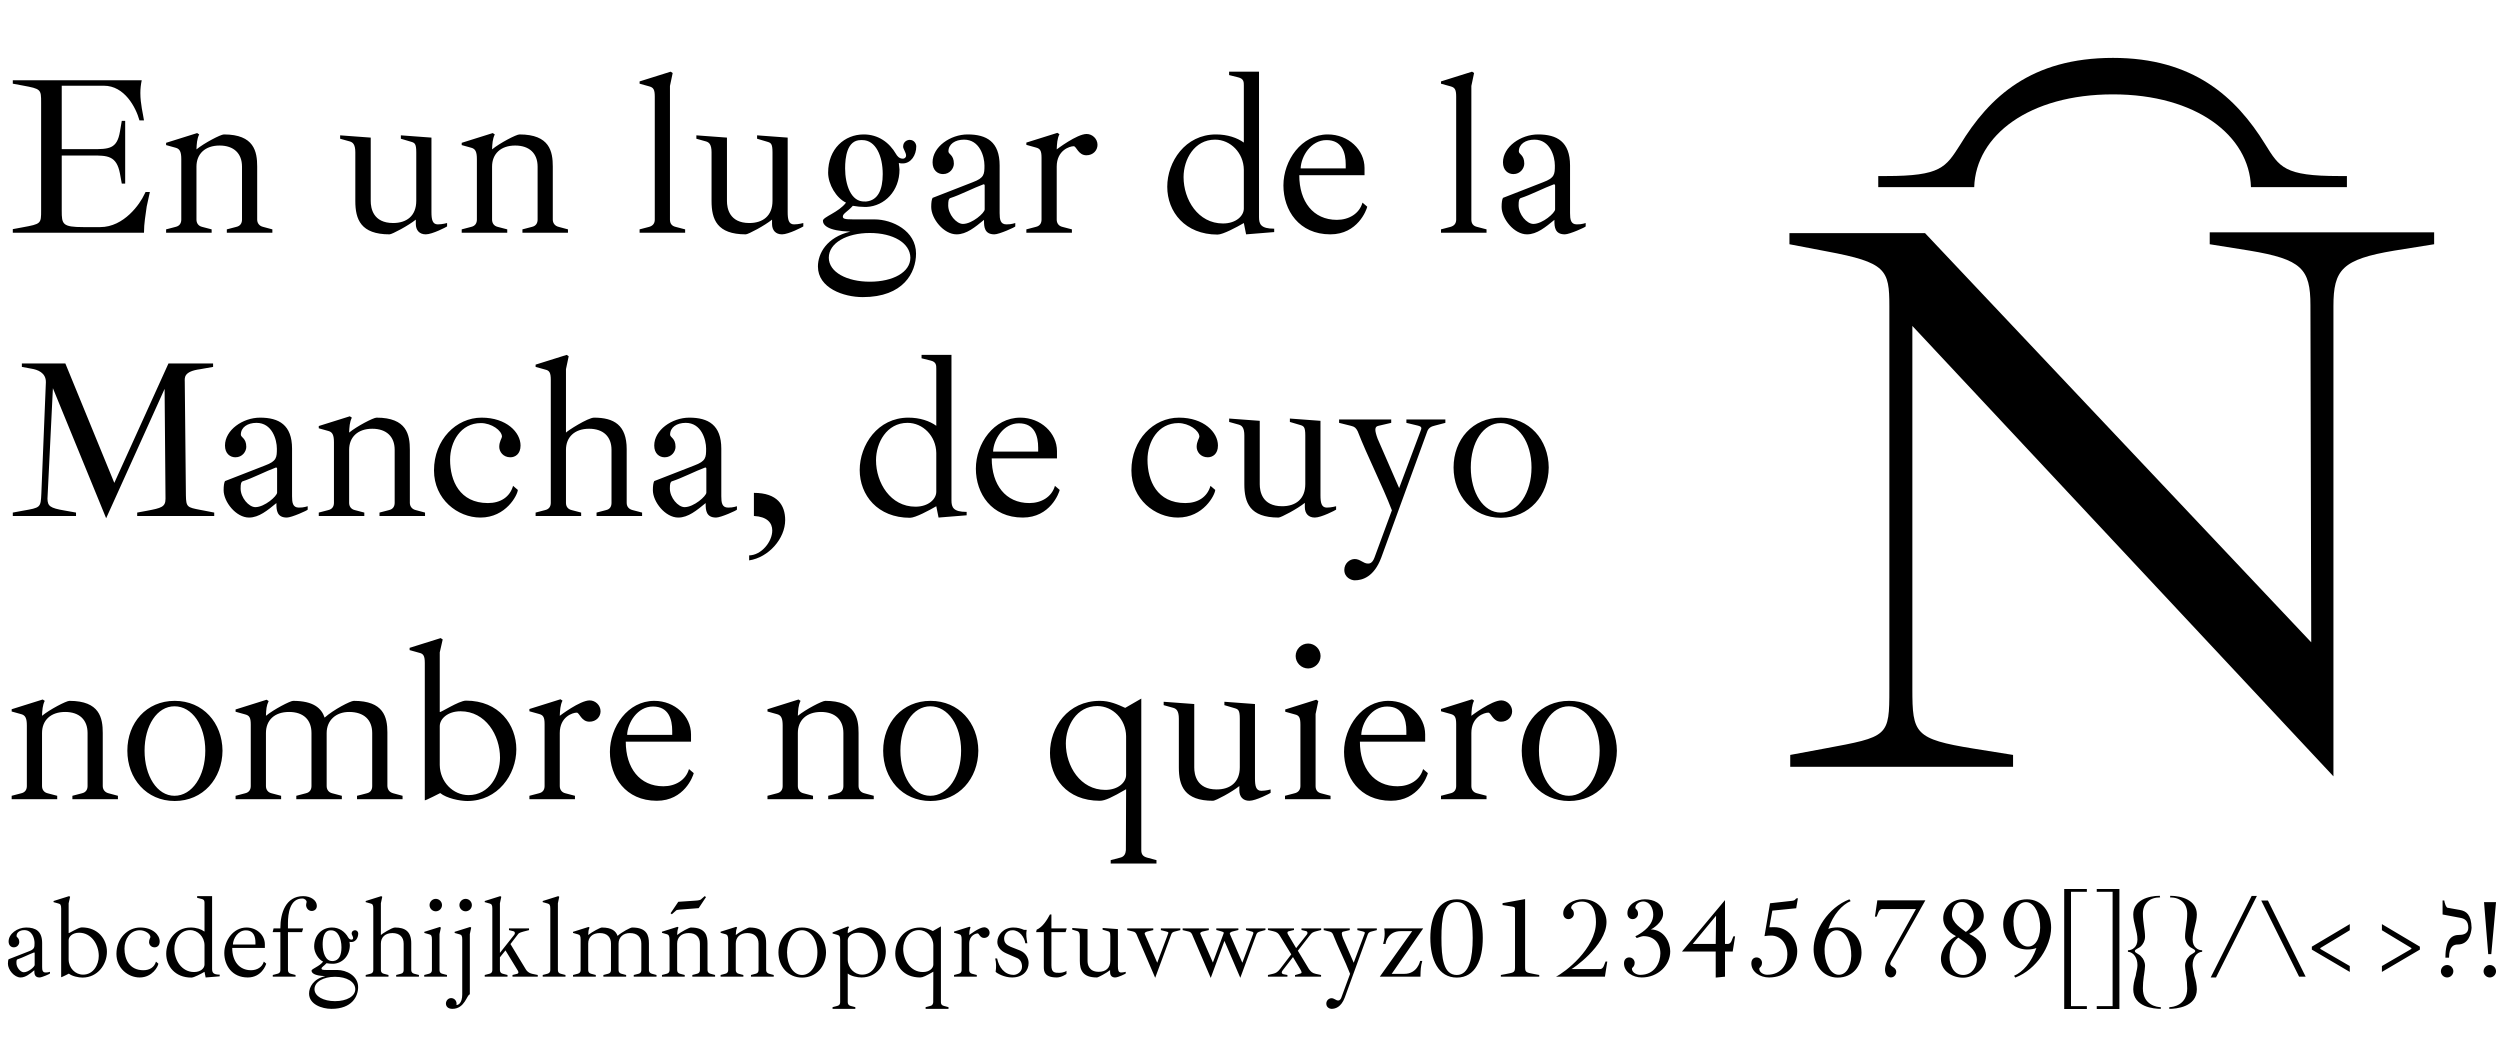
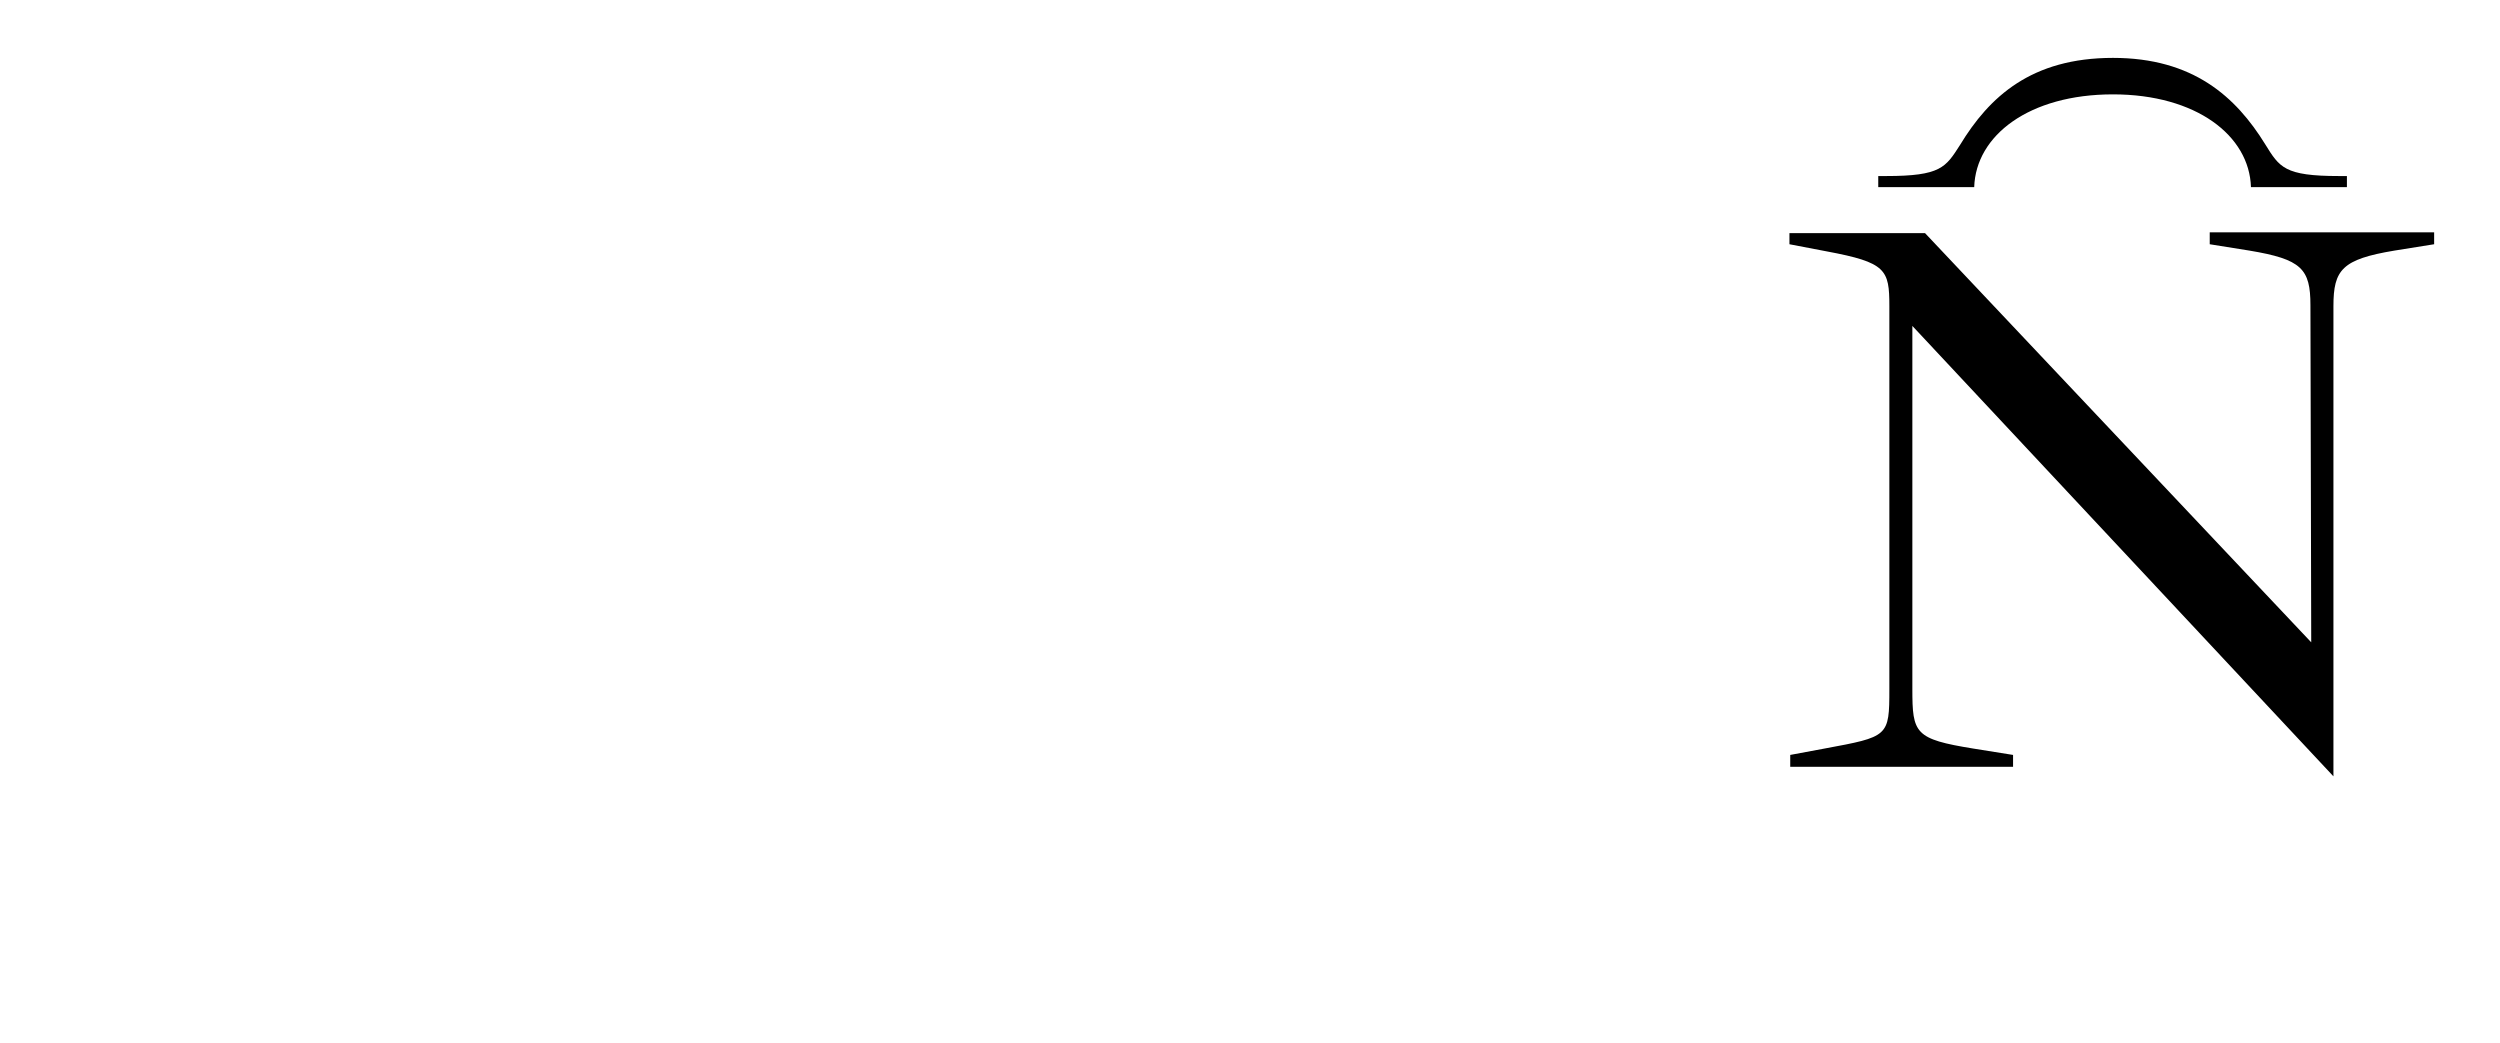
<svg xmlns="http://www.w3.org/2000/svg" xmlns:ns1="http://sodipodi.sourceforge.net/DTD/sodipodi-0.dtd" xmlns:ns2="http://www.inkscape.org/namespaces/inkscape" width="441.367" height="184.13" id="svg2427" ns1:version="0.32" ns2:version="0.46" version="1.0" ns1:docname="Ibarra_Real_sample-2.svg" ns2:output_extension="org.inkscape.output.svg.inkscape">
  <defs id="defs2429">
    <ns2:perspective ns1:type="inkscape:persp3d" ns2:vp_x="0 : 526.18109 : 1" ns2:vp_y="0 : 1000 : 0" ns2:vp_z="744.09448 : 526.18109 : 1" ns2:persp3d-origin="372.04724 : 350.78739 : 1" id="perspective2435" />
  </defs>
  <ns1:namedview id="base" pagecolor="#ffffff" bordercolor="#666666" borderopacity="1.0" ns2:pageopacity="0.0" ns2:pageshadow="2" ns2:zoom="0.7" ns2:cx="262.44527" ns2:cy="159.8168" ns2:document-units="px" ns2:current-layer="layer1" showgrid="false" ns2:window-width="645" ns2:window-height="720" ns2:window-x="0" ns2:window-y="25" />
  <g ns2:label="Capa 1" ns2:groupmode="layer" id="layer1" transform="translate(-210.689,-171.268)">
-     <path style="font-size:40px;font-style:normal;font-weight:normal;fill:#000000;fill-opacity:1;stroke:none;stroke-width:1px;stroke-linecap:butt;stroke-linejoin:miter;stroke-opacity:1;font-family:Bitstream Vera Sans" d="M 236.109,212.362 C 236.109,210.642 236.389,209.282 236.589,207.722 L 237.149,205.162 L 236.389,205.162 L 236.189,205.562 C 235.429,207.242 232.589,211.362 228.389,211.362 L 225.389,211.362 C 221.709,211.362 221.589,210.842 221.589,208.482 L 221.589,198.722 L 226.949,198.722 C 229.629,198.722 231.269,198.722 231.869,201.922 L 232.189,203.682 L 232.789,203.682 L 232.789,192.602 L 232.189,192.602 L 231.869,194.482 C 231.349,197.602 229.909,197.602 226.869,197.602 L 221.589,197.602 L 221.589,186.402 L 229.029,186.402 C 232.669,186.402 234.669,190.202 235.309,192.522 L 236.109,192.522 C 235.949,191.402 235.469,189.642 235.469,187.682 C 235.469,186.962 235.549,186.202 235.709,185.442 L 212.949,185.442 L 212.949,186.042 L 214.669,186.362 C 217.949,186.962 217.949,187.042 217.949,189.402 L 217.949,208.402 C 217.949,210.762 217.949,210.802 214.669,211.402 L 212.949,211.722 L 212.949,212.362 L 236.109,212.362 M 245.374,197.642 C 245.414,196.682 245.454,195.802 245.854,195.002 L 245.494,194.762 L 240.014,196.482 L 240.014,196.882 L 241.734,197.362 C 242.454,197.562 242.694,198.122 242.694,199.362 L 242.694,210.042 C 242.694,210.642 242.414,211.162 241.694,211.322 C 241.454,211.402 240.014,211.762 240.014,211.762 L 240.014,212.362 L 248.054,212.362 L 248.054,211.762 L 246.374,211.322 C 245.694,211.162 245.374,210.642 245.374,210.042 L 245.374,200.682 C 245.374,198.442 246.894,196.962 249.454,196.962 C 251.974,196.962 253.414,198.362 253.414,200.682 L 253.414,210.042 C 253.414,210.642 253.134,211.162 252.414,211.322 C 252.174,211.402 250.734,211.762 250.734,211.762 L 250.734,212.362 L 258.774,212.362 L 258.774,211.762 L 257.134,211.322 C 256.454,211.162 256.094,210.642 256.094,210.042 L 256.094,200.682 C 256.094,198.042 255.574,195.002 250.214,195.002 C 249.654,195.002 246.734,196.522 245.374,197.642 M 284.18,206.722 C 284.18,209.402 282.46,210.642 280.1,210.642 C 276.54,210.642 276.14,208.002 276.14,206.762 L 276.14,195.562 L 270.74,195.162 L 270.74,195.762 L 272.46,196.242 C 272.98,196.402 273.42,196.762 273.42,198.162 L 273.42,206.762 C 273.42,210.002 274.38,212.642 279.46,212.642 C 279.9,212.642 282.82,211.082 284.1,210.042 L 284.1,210.802 C 284.1,211.922 284.74,212.642 285.86,212.642 C 287.02,212.642 289.54,211.322 289.62,211.242 L 289.62,210.642 C 289.62,210.642 288.78,210.882 287.98,210.882 C 287.02,210.882 286.86,210.002 286.86,208.682 L 286.86,195.562 L 281.46,195.162 L 281.46,195.762 L 283.22,196.282 C 283.9,196.482 284.18,196.602 284.18,198.162 L 284.18,206.722 M 297.562,197.642 C 297.602,196.682 297.642,195.802 298.042,195.002 L 297.682,194.762 L 292.202,196.482 L 292.202,196.882 L 293.922,197.362 C 294.642,197.562 294.882,198.122 294.882,199.362 L 294.882,210.042 C 294.882,210.642 294.602,211.162 293.882,211.322 C 293.642,211.402 292.202,211.762 292.202,211.762 L 292.202,212.362 L 300.242,212.362 L 300.242,211.762 L 298.562,211.322 C 297.882,211.162 297.562,210.642 297.562,210.042 L 297.562,200.682 C 297.562,198.442 299.082,196.962 301.642,196.962 C 304.162,196.962 305.602,198.362 305.602,200.682 L 305.602,210.042 C 305.602,210.642 305.322,211.162 304.602,211.322 C 304.362,211.402 302.922,211.762 302.922,211.762 L 302.922,212.362 L 310.962,212.362 L 310.962,211.762 L 309.322,211.322 C 308.642,211.162 308.282,210.642 308.282,210.042 L 308.282,200.682 C 308.282,198.042 307.762,195.002 302.402,195.002 C 301.842,195.002 298.922,196.522 297.562,197.642 M 328.968,186.442 L 329.448,184.162 L 329.088,183.922 L 323.608,185.642 L 323.608,186.042 L 325.328,186.522 C 326.048,186.722 326.288,187.082 326.288,188.322 L 326.288,210.042 C 326.288,210.642 326.008,211.122 325.288,211.322 L 323.608,211.762 L 323.608,212.362 L 331.648,212.362 L 331.648,211.762 L 329.968,211.322 C 329.288,211.162 328.968,210.722 328.968,210.042 L 328.968,186.442 M 347.071,206.722 C 347.071,209.402 345.351,210.642 342.991,210.642 C 339.431,210.642 339.031,208.002 339.031,206.762 L 339.031,195.562 L 333.631,195.162 L 333.631,195.762 L 335.351,196.242 C 335.871,196.402 336.311,196.762 336.311,198.162 L 336.311,206.762 C 336.311,210.002 337.271,212.642 342.351,212.642 C 342.791,212.642 345.711,211.082 346.991,210.042 L 346.991,210.802 C 346.991,211.922 347.631,212.642 348.751,212.642 C 349.911,212.642 352.431,211.322 352.511,211.242 L 352.511,210.642 C 352.511,210.642 351.671,210.882 350.871,210.882 C 349.911,210.882 349.751,210.002 349.751,208.682 L 349.751,195.562 L 344.351,195.162 L 344.351,195.762 L 346.111,196.282 C 346.791,196.482 347.071,196.602 347.071,198.162 L 347.071,206.722 M 369.492,201.202 L 369.372,200.042 C 369.612,200.122 369.852,200.122 370.052,200.122 C 371.532,200.122 372.452,198.642 372.452,197.122 C 372.452,196.602 372.052,195.962 371.292,195.962 C 370.892,195.962 370.132,196.242 370.132,197.162 C 370.132,197.562 370.652,198.202 370.652,198.722 C 370.652,199.122 370.332,199.282 370.092,199.282 C 369.412,199.282 369.052,198.762 368.892,198.482 C 367.692,196.402 365.732,195.002 363.172,195.002 C 359.812,195.002 356.892,197.522 356.892,201.762 C 356.892,203.802 358.332,206.242 360.052,207.042 C 358.772,208.762 355.972,209.562 355.972,210.242 C 355.972,210.962 356.772,212.042 360.812,212.162 C 356.612,213.162 355.092,216.042 355.092,218.322 C 355.092,222.122 359.612,223.722 363.012,223.722 C 370.212,223.722 372.412,219.362 372.412,216.042 C 372.412,212.002 368.212,210.002 365.092,210.002 L 361.332,210.002 C 359.652,210.002 359.492,209.842 359.492,209.482 C 359.492,208.962 360.372,208.602 361.252,207.602 C 361.932,207.722 362.692,207.802 363.332,207.802 L 363.692,207.802 C 366.852,207.642 369.492,205.002 369.492,201.202 M 363.372,206.842 C 360.892,206.962 359.892,203.802 359.892,201.002 C 359.892,199.082 360.212,196.002 362.652,196.002 L 362.932,196.002 C 365.292,196.002 366.532,198.802 366.532,202.002 C 366.532,204.762 365.692,206.642 363.612,206.842 L 363.372,206.842 M 371.412,216.762 C 371.412,219.322 368.372,221.002 364.252,221.002 C 360.212,221.002 357.012,219.322 357.012,216.762 C 357.012,214.162 360.172,212.402 364.252,212.402 C 368.372,212.402 371.372,214.162 371.412,216.762 M 384.532,208.242 C 384.532,208.842 382.332,210.802 380.692,210.802 C 379.532,210.802 378.092,209.122 378.092,207.522 C 378.092,206.682 378.172,206.362 378.452,206.242 C 380.212,205.682 382.572,204.442 384.332,203.802 C 384.452,203.802 384.532,203.882 384.532,204.002 L 384.532,208.242 M 386.252,212.642 C 387.092,212.642 389.932,211.362 389.932,211.242 L 389.932,210.642 C 389.812,210.682 389.652,210.722 389.492,210.762 C 389.212,210.842 388.812,210.882 388.372,210.882 C 387.292,210.882 387.172,210.002 387.172,208.882 L 387.172,200.482 C 387.172,196.282 384.852,195.002 381.532,195.002 C 378.452,195.002 375.332,197.202 375.332,199.922 C 375.332,201.362 376.252,202.002 377.172,202.002 C 378.412,202.002 379.092,200.962 379.092,200.162 C 379.092,198.602 378.132,198.522 378.132,198.002 C 378.132,196.722 379.292,195.922 380.892,195.922 C 383.652,195.922 384.492,198.882 384.492,200.482 C 384.492,202.042 384.452,202.682 382.412,203.442 L 375.332,206.202 C 375.172,206.482 375.092,207.042 375.092,207.802 C 375.092,209.882 377.292,212.642 379.572,212.642 C 381.332,212.642 382.852,211.362 384.412,210.082 L 384.412,210.242 C 384.412,211.322 384.492,212.642 386.252,212.642 M 397.369,194.722 L 391.889,196.442 L 391.889,196.842 L 393.609,197.322 C 394.329,197.522 394.569,197.882 394.569,199.122 L 394.569,210.042 C 394.569,210.642 394.289,211.162 393.569,211.322 C 393.329,211.402 391.889,211.762 391.889,211.762 L 391.889,212.362 L 399.929,212.362 L 399.929,211.762 L 398.249,211.322 C 397.569,211.162 397.249,210.642 397.249,210.042 L 397.249,200.682 C 397.249,197.802 399.529,197.082 400.249,197.082 C 400.729,197.082 401.049,198.682 402.489,198.682 C 403.689,198.682 404.449,197.802 404.449,196.842 C 404.449,195.762 403.529,194.922 402.529,194.922 C 400.809,194.922 397.249,197.642 397.249,197.642 C 397.289,196.682 397.329,195.762 397.729,194.962 L 397.369,194.722 M 432.964,183.922 L 427.684,183.922 L 427.684,184.522 L 429.284,184.922 C 430.284,185.162 430.284,185.762 430.284,186.362 L 430.284,196.442 C 429.124,195.602 427.404,195.002 425.364,195.002 C 419.924,195.002 416.764,199.842 416.764,204.242 C 416.764,208.682 419.924,212.682 425.644,212.682 C 426.604,212.682 429.044,211.362 430.284,210.642 L 430.684,212.642 L 435.644,212.242 L 435.644,211.642 C 433.284,211.642 432.964,210.842 432.964,209.602 L 432.964,183.922 M 430.284,208.082 C 430.284,209.362 428.924,210.722 426.604,210.722 C 422.204,210.722 419.644,206.522 419.644,202.522 C 419.644,199.442 421.524,195.922 425.204,195.922 C 427.924,195.922 430.244,198.242 430.284,201.242 L 430.284,208.082 M 446.712,210.082 C 442.512,210.082 440.072,206.842 440.072,202.202 L 451.592,202.202 L 451.592,200.922 C 451.592,197.722 448.752,195.002 445.112,195.002 C 440.432,195.002 437.272,199.602 437.272,204.002 C 437.272,208.402 440.032,212.642 445.552,212.642 C 450.392,212.642 451.952,208.322 452.072,207.762 L 451.232,207.042 C 450.672,209.002 448.832,210.082 446.712,210.082 M 440.312,201.002 C 440.392,198.882 442.112,196.002 444.872,196.002 C 447.672,196.002 448.272,198.282 448.272,200.322 L 448.272,201.002 L 440.312,201.002 M 470.452,186.442 L 470.932,184.162 L 470.572,183.922 L 465.092,185.642 L 465.092,186.042 L 466.812,186.522 C 467.532,186.722 467.772,187.082 467.772,188.322 L 467.772,210.042 C 467.772,210.642 467.492,211.122 466.772,211.322 L 465.092,211.762 L 465.092,212.362 L 473.132,212.362 L 473.132,211.762 L 471.452,211.322 C 470.772,211.162 470.452,210.722 470.452,210.042 L 470.452,186.442 M 485.235,208.242 C 485.235,208.842 483.035,210.802 481.395,210.802 C 480.235,210.802 478.795,209.122 478.795,207.522 C 478.795,206.682 478.875,206.362 479.155,206.242 C 480.915,205.682 483.275,204.442 485.035,203.802 C 485.155,203.802 485.235,203.882 485.235,204.002 L 485.235,208.242 M 486.955,212.642 C 487.795,212.642 490.635,211.362 490.635,211.242 L 490.635,210.642 C 490.515,210.682 490.355,210.722 490.195,210.762 C 489.915,210.842 489.515,210.882 489.075,210.882 C 487.995,210.882 487.875,210.002 487.875,208.882 L 487.875,200.482 C 487.875,196.282 485.555,195.002 482.235,195.002 C 479.155,195.002 476.035,197.202 476.035,199.922 C 476.035,201.362 476.955,202.002 477.875,202.002 C 479.115,202.002 479.795,200.962 479.795,200.162 C 479.795,198.602 478.835,198.522 478.835,198.002 C 478.835,196.722 479.995,195.922 481.595,195.922 C 484.355,195.922 485.195,198.882 485.195,200.482 C 485.195,202.042 485.155,202.682 483.115,203.442 L 476.035,206.202 C 475.875,206.482 475.795,207.042 475.795,207.802 C 475.795,209.882 477.995,212.642 480.275,212.642 C 482.035,212.642 483.555,211.362 485.115,210.082 L 485.115,210.242 C 485.115,211.322 485.195,212.642 486.955,212.642 M 239.909,259.322 C 239.909,260.762 239.189,260.962 236.629,261.442 L 234.909,261.762 L 234.909,262.362 L 248.509,262.362 L 248.509,261.762 L 246.669,261.402 C 246.429,261.362 246.229,261.322 246.029,261.282 C 243.749,260.842 243.549,260.802 243.509,258.722 L 243.309,238.682 C 243.309,238.002 243.029,236.842 246.069,236.442 L 248.309,236.042 L 248.309,235.442 L 240.429,235.442 L 230.869,256.522 L 222.229,235.442 L 214.549,235.442 L 214.549,236.042 L 216.269,236.362 C 217.269,236.522 218.829,237.042 218.789,238.762 L 217.989,258.402 C 217.869,260.922 217.869,260.882 214.669,261.442 L 212.949,261.762 L 212.949,262.362 L 224.109,262.362 L 224.109,261.762 L 222.109,261.402 C 219.469,260.962 219.109,260.602 219.069,259.322 L 220.029,239.802 L 229.429,262.762 L 239.749,239.922 L 239.909,259.322 M 259.61,258.242 C 259.61,258.842 257.41,260.802 255.77,260.802 C 254.61,260.802 253.17,259.122 253.17,257.522 C 253.17,256.682 253.25,256.362 253.53,256.242 C 255.29,255.682 257.65,254.442 259.41,253.802 C 259.53,253.802 259.61,253.882 259.61,254.002 L 259.61,258.242 M 261.33,262.642 C 262.17,262.642 265.01,261.362 265.01,261.242 L 265.01,260.642 C 264.89,260.682 264.73,260.722 264.57,260.762 C 264.29,260.842 263.89,260.882 263.45,260.882 C 262.37,260.882 262.25,260.002 262.25,258.882 L 262.25,250.482 C 262.25,246.282 259.93,245.002 256.61,245.002 C 253.53,245.002 250.41,247.202 250.41,249.922 C 250.41,251.362 251.33,252.002 252.25,252.002 C 253.49,252.002 254.17,250.962 254.17,250.162 C 254.17,248.602 253.21,248.522 253.21,248.002 C 253.21,246.722 254.37,245.922 255.97,245.922 C 258.73,245.922 259.57,248.882 259.57,250.482 C 259.57,252.042 259.53,252.682 257.49,253.442 L 250.41,256.202 C 250.25,256.482 250.17,257.042 250.17,257.802 C 250.17,259.882 252.37,262.642 254.65,262.642 C 256.41,262.642 257.93,261.362 259.49,260.082 L 259.49,260.242 C 259.49,261.322 259.57,262.642 261.33,262.642 M 272.327,247.642 C 272.367,246.682 272.407,245.802 272.807,245.002 L 272.447,244.762 L 266.967,246.482 L 266.967,246.882 L 268.687,247.362 C 269.407,247.562 269.647,248.122 269.647,249.362 L 269.647,260.042 C 269.647,260.642 269.367,261.162 268.647,261.322 C 268.407,261.402 266.967,261.762 266.967,261.762 L 266.967,262.362 L 275.007,262.362 L 275.007,261.762 L 273.327,261.322 C 272.647,261.162 272.327,260.642 272.327,260.042 L 272.327,250.682 C 272.327,248.442 273.847,246.962 276.407,246.962 C 278.927,246.962 280.367,248.362 280.367,250.682 L 280.367,260.042 C 280.367,260.642 280.087,261.162 279.367,261.322 C 279.127,261.402 277.687,261.762 277.687,261.762 L 277.687,262.362 L 285.727,262.362 L 285.727,261.762 L 284.087,261.322 C 283.407,261.162 283.047,260.642 283.047,260.042 L 283.047,250.682 C 283.047,248.042 282.527,245.002 277.167,245.002 C 276.607,245.002 273.687,246.522 272.327,247.642 M 298.83,250.162 C 298.83,251.002 299.51,252.002 300.79,252.002 C 301.63,252.002 302.59,251.442 302.59,249.922 C 302.59,247.602 300.11,245.002 295.71,245.002 C 291.23,245.002 287.31,248.882 287.31,254.322 C 287.31,259.402 291.47,262.642 295.51,262.642 C 300.03,262.642 302.07,258.642 302.11,257.762 L 301.27,257.042 C 300.71,259.002 299.07,260.082 296.83,260.082 C 291.83,260.082 290.15,256.122 290.15,252.442 C 290.15,249.242 292.03,245.962 295.59,245.962 C 297.47,245.962 299.31,247.282 299.31,248.362 C 299.31,248.602 298.83,249.202 298.83,250.162 M 321.329,250.562 C 321.329,246.282 319.049,245.002 315.569,245.002 C 314.489,245.002 310.809,247.362 310.609,247.642 L 310.609,236.442 L 311.089,234.162 L 310.729,233.922 L 305.249,235.642 L 305.249,236.042 L 306.969,236.522 C 307.689,236.682 307.929,237.082 307.929,238.322 L 307.929,260.042 C 307.929,260.642 307.649,261.162 306.929,261.322 L 305.249,261.762 L 305.249,262.362 L 313.289,262.362 L 313.289,261.762 L 311.609,261.322 C 310.969,261.162 310.609,260.722 310.609,260.042 L 310.609,250.682 C 310.609,248.442 312.129,246.962 314.689,246.962 C 317.209,246.962 318.649,248.362 318.649,250.682 L 318.649,260.042 C 318.649,260.642 318.409,261.162 317.689,261.322 L 316.009,261.762 L 316.009,262.362 L 324.049,262.362 L 324.049,261.762 L 322.369,261.322 C 321.729,261.162 321.329,260.722 321.329,260.042 L 321.329,250.562 M 335.392,258.242 C 335.392,258.842 333.192,260.802 331.552,260.802 C 330.392,260.802 328.952,259.122 328.952,257.522 C 328.952,256.682 329.032,256.362 329.312,256.242 C 331.072,255.682 333.432,254.442 335.192,253.802 C 335.312,253.802 335.392,253.882 335.392,254.002 L 335.392,258.242 M 337.112,262.642 C 337.952,262.642 340.792,261.362 340.792,261.242 L 340.792,260.642 C 340.672,260.682 340.512,260.722 340.352,260.762 C 340.072,260.842 339.672,260.882 339.232,260.882 C 338.152,260.882 338.032,260.002 338.032,258.882 L 338.032,250.482 C 338.032,246.282 335.712,245.002 332.392,245.002 C 329.312,245.002 326.192,247.202 326.192,249.922 C 326.192,251.362 327.112,252.002 328.032,252.002 C 329.272,252.002 329.952,250.962 329.952,250.162 C 329.952,248.602 328.992,248.522 328.992,248.002 C 328.992,246.722 330.152,245.922 331.752,245.922 C 334.512,245.922 335.352,248.882 335.352,250.482 C 335.352,252.042 335.312,252.682 333.272,253.442 L 326.192,256.202 C 326.032,256.482 325.952,257.042 325.952,257.802 C 325.952,259.882 328.152,262.642 330.432,262.642 C 332.192,262.642 333.712,261.362 335.272,260.082 L 335.272,260.242 C 335.272,261.322 335.352,262.642 337.112,262.642 M 343.789,262.362 C 346.109,262.482 347.029,263.562 347.029,264.922 C 347.029,266.922 345.109,269.282 342.949,269.322 L 342.949,270.202 C 346.389,269.682 349.309,266.362 349.309,263.082 C 349.309,260.482 347.949,258.282 343.789,258.282 L 343.789,262.362 M 378.667,233.922 L 373.387,233.922 L 373.387,234.522 L 374.987,234.922 C 375.987,235.162 375.987,235.762 375.987,236.362 L 375.987,246.442 C 374.827,245.602 373.107,245.002 371.067,245.002 C 365.627,245.002 362.467,249.842 362.467,254.242 C 362.467,258.682 365.627,262.682 371.347,262.682 C 372.307,262.682 374.747,261.362 375.987,260.642 L 376.387,262.642 L 381.347,262.242 L 381.347,261.642 C 378.987,261.642 378.667,260.842 378.667,259.602 L 378.667,233.922 M 375.987,258.082 C 375.987,259.362 374.627,260.722 372.307,260.722 C 367.907,260.722 365.347,256.522 365.347,252.522 C 365.347,249.442 367.227,245.922 370.907,245.922 C 373.627,245.922 375.947,248.242 375.987,251.242 L 375.987,258.082 M 392.415,260.082 C 388.215,260.082 385.775,256.842 385.775,252.202 L 397.295,252.202 L 397.295,250.922 C 397.295,247.722 394.455,245.002 390.815,245.002 C 386.135,245.002 382.975,249.602 382.975,254.002 C 382.975,258.402 385.735,262.642 391.255,262.642 C 396.095,262.642 397.655,258.322 397.775,257.762 L 396.935,257.042 C 396.375,259.002 394.535,260.082 392.415,260.082 M 386.015,251.002 C 386.095,248.882 387.815,246.002 390.575,246.002 C 393.375,246.002 393.975,248.282 393.975,250.322 L 393.975,251.002 L 386.015,251.002 M 421.955,250.162 C 421.955,251.002 422.635,252.002 423.915,252.002 C 424.755,252.002 425.715,251.442 425.715,249.922 C 425.715,247.602 423.235,245.002 418.835,245.002 C 414.355,245.002 410.435,248.882 410.435,254.322 C 410.435,259.402 414.595,262.642 418.635,262.642 C 423.155,262.642 425.195,258.642 425.235,257.762 L 424.395,257.042 C 423.835,259.002 422.195,260.082 419.955,260.082 C 414.955,260.082 413.275,256.122 413.275,252.442 C 413.275,249.242 415.155,245.962 418.715,245.962 C 420.595,245.962 422.435,247.282 422.435,248.362 C 422.435,248.602 421.955,249.202 421.955,250.162 M 441.134,256.722 C 441.134,259.402 439.414,260.642 437.054,260.642 C 433.494,260.642 433.094,258.002 433.094,256.762 L 433.094,245.562 L 427.694,245.162 L 427.694,245.762 L 429.414,246.242 C 429.934,246.402 430.374,246.762 430.374,248.162 L 430.374,256.762 C 430.374,260.002 431.334,262.642 436.414,262.642 C 436.854,262.642 439.774,261.082 441.054,260.042 L 441.054,260.802 C 441.054,261.922 441.694,262.642 442.814,262.642 C 443.974,262.642 446.494,261.322 446.574,261.242 L 446.574,260.642 C 446.574,260.642 445.734,260.882 444.934,260.882 C 443.974,260.882 443.814,260.002 443.814,258.682 L 443.814,245.562 L 438.414,245.162 L 438.414,245.762 L 440.174,246.282 C 440.854,246.482 441.134,246.602 441.134,248.162 L 441.134,256.722 M 453.903,248.722 C 453.623,247.962 453.503,247.442 453.503,247.122 C 453.503,246.682 453.703,246.522 454.063,246.442 L 456.303,245.922 L 456.303,245.322 L 447.103,245.322 L 447.103,245.922 L 449.183,246.442 C 449.863,246.602 450.063,246.802 450.383,247.402 C 452.143,251.922 454.663,256.802 456.423,261.362 L 453.343,269.722 C 452.943,270.802 452.383,270.762 452.183,270.762 C 451.383,270.762 450.823,269.962 449.863,269.962 C 448.983,269.962 448.023,270.722 448.023,271.882 C 448.023,273.242 449.263,273.722 449.863,273.722 C 451.223,273.722 453.263,273.122 454.543,269.722 L 462.663,247.442 C 462.903,246.802 463.343,246.562 464.023,246.402 L 465.863,245.922 L 465.863,245.322 L 458.983,245.322 L 458.983,245.922 L 460.983,246.402 C 461.463,246.522 461.623,246.642 461.623,246.882 C 461.623,246.962 461.583,247.082 461.543,247.202 L 457.703,257.442 L 453.903,248.722 M 481.072,253.802 C 481.072,258.282 478.752,261.762 475.632,261.762 C 472.552,261.762 470.352,258.242 470.352,253.802 C 470.352,249.362 472.552,245.962 475.632,245.962 C 478.752,245.962 481.072,249.322 481.072,253.802 M 484.112,253.802 C 484.072,248.882 480.672,245.002 475.672,245.002 C 470.672,245.002 467.312,248.882 467.312,253.802 C 467.312,258.722 470.672,262.682 475.672,262.682 C 480.672,262.682 484.072,258.722 484.112,253.802 M 218.109,297.642 C 218.149,296.682 218.189,295.802 218.589,295.002 L 218.229,294.762 L 212.749,296.482 L 212.749,296.882 L 214.469,297.362 C 215.189,297.562 215.429,298.122 215.429,299.362 L 215.429,310.042 C 215.429,310.642 215.149,311.162 214.429,311.322 C 214.189,311.402 212.749,311.762 212.749,311.762 L 212.749,312.362 L 220.789,312.362 L 220.789,311.762 L 219.109,311.322 C 218.429,311.162 218.109,310.642 218.109,310.042 L 218.109,300.682 C 218.109,298.442 219.629,296.962 222.189,296.962 C 224.709,296.962 226.149,298.362 226.149,300.682 L 226.149,310.042 C 226.149,310.642 225.869,311.162 225.149,311.322 C 224.909,311.402 223.469,311.762 223.469,311.762 L 223.469,312.362 L 231.509,312.362 L 231.509,311.762 L 229.869,311.322 C 229.189,311.162 228.829,310.642 228.829,310.042 L 228.829,300.682 C 228.829,298.042 228.309,295.002 222.949,295.002 C 222.389,295.002 219.469,296.522 218.109,297.642 M 246.932,303.802 C 246.932,308.282 244.612,311.762 241.492,311.762 C 238.412,311.762 236.212,308.242 236.212,303.802 C 236.212,299.362 238.412,295.962 241.492,295.962 C 244.612,295.962 246.932,299.322 246.932,303.802 M 249.972,303.802 C 249.932,298.882 246.532,295.002 241.532,295.002 C 236.532,295.002 233.172,298.882 233.172,303.802 C 233.172,308.722 236.532,312.682 241.532,312.682 C 246.532,312.682 249.932,308.722 249.972,303.802 M 257.64,297.642 C 257.68,296.522 257.72,295.842 258.12,295.042 L 257.76,294.802 L 252.28,296.522 L 252.28,296.922 L 254,297.402 C 254.72,297.602 254.96,297.962 254.96,299.202 C 254.96,299.202 254.96,298.922 254.96,310.042 C 254.96,310.642 254.68,311.162 253.96,311.322 C 253.72,311.402 252.28,311.762 252.28,311.762 L 252.28,312.362 L 260.32,312.362 L 260.32,311.762 L 258.64,311.322 C 257.96,311.162 257.64,310.642 257.64,310.042 L 257.64,300.682 C 257.64,298.442 259.12,296.962 261.72,296.962 C 264.28,296.962 265.68,298.362 265.68,300.682 L 265.68,310.042 C 265.68,310.642 265.4,311.162 264.68,311.322 C 264.44,311.402 263,311.762 263,311.762 L 263,312.362 L 271.04,312.362 L 271.04,311.762 L 269.36,311.322 C 268.68,311.162 268.36,310.642 268.36,310.042 L 268.36,300.682 C 268.36,298.442 270,296.962 272.32,296.962 C 274.96,296.962 276.4,298.362 276.4,300.682 L 276.4,310.042 C 276.4,310.642 276.16,311.162 275.44,311.322 C 275.2,311.402 273.72,311.762 273.72,311.762 L 273.72,312.362 L 281.76,312.362 L 281.76,311.762 L 280.12,311.322 C 279.4,311.122 279.12,310.642 279.08,310.042 L 279.08,300.562 C 279.08,297.842 278.4,295.002 273.16,295.002 C 272.56,295.002 269.56,296.562 268,297.962 C 267.44,296.282 266,295.002 262.44,295.002 C 261.92,295.002 259,296.522 257.64,297.642 M 285.686,312.562 C 285.846,312.602 288.406,311.282 288.406,311.282 C 289.526,312.202 291.846,312.682 293.206,312.682 C 298.566,312.682 301.846,308.042 301.846,303.562 C 301.846,299.202 298.766,294.962 292.966,294.962 C 291.686,294.962 288.326,297.202 288.326,296.962 L 288.326,286.442 L 288.846,284.162 L 288.486,283.922 L 283.006,285.642 L 283.006,286.042 L 284.726,286.522 C 285.446,286.682 285.686,287.082 285.686,288.322 L 285.686,312.562 M 288.326,299.482 C 288.326,298.202 289.686,296.842 292.006,296.842 C 296.406,296.842 298.966,301.042 298.966,305.042 C 298.966,308.122 297.086,311.642 293.406,311.642 C 290.686,311.642 288.366,309.322 288.326,306.322 L 288.326,299.482 M 309.635,294.722 L 304.155,296.442 L 304.155,296.842 L 305.875,297.322 C 306.595,297.522 306.835,297.882 306.835,299.122 L 306.835,310.042 C 306.835,310.642 306.555,311.162 305.835,311.322 C 305.595,311.402 304.155,311.762 304.155,311.762 L 304.155,312.362 L 312.195,312.362 L 312.195,311.762 L 310.515,311.322 C 309.835,311.162 309.515,310.642 309.515,310.042 L 309.515,300.682 C 309.515,297.802 311.795,297.082 312.515,297.082 C 312.995,297.082 313.315,298.682 314.755,298.682 C 315.955,298.682 316.715,297.802 316.715,296.842 C 316.715,295.762 315.795,294.922 314.795,294.922 C 313.075,294.922 309.515,297.642 309.515,297.642 C 309.555,296.682 309.595,295.762 309.995,294.962 L 309.635,294.722 M 327.806,310.082 C 323.606,310.082 321.166,306.842 321.166,302.202 L 332.686,302.202 L 332.686,300.922 C 332.686,297.722 329.846,295.002 326.206,295.002 C 321.526,295.002 318.366,299.602 318.366,304.002 C 318.366,308.402 321.126,312.642 326.646,312.642 C 331.486,312.642 333.046,308.322 333.166,307.762 L 332.326,307.042 C 331.766,309.002 329.926,310.082 327.806,310.082 M 321.406,301.002 C 321.486,298.882 323.206,296.002 325.966,296.002 C 328.766,296.002 329.366,298.282 329.366,300.322 L 329.366,301.002 L 321.406,301.002 M 351.546,297.642 C 351.586,296.682 351.626,295.802 352.026,295.002 L 351.666,294.762 L 346.186,296.482 L 346.186,296.882 L 347.906,297.362 C 348.626,297.562 348.866,298.122 348.866,299.362 L 348.866,310.042 C 348.866,310.642 348.586,311.162 347.866,311.322 C 347.626,311.402 346.186,311.762 346.186,311.762 L 346.186,312.362 L 354.226,312.362 L 354.226,311.762 L 352.546,311.322 C 351.866,311.162 351.546,310.642 351.546,310.042 L 351.546,300.682 C 351.546,298.442 353.066,296.962 355.626,296.962 C 358.146,296.962 359.586,298.362 359.586,300.682 L 359.586,310.042 C 359.586,310.642 359.306,311.162 358.586,311.322 C 358.346,311.402 356.906,311.762 356.906,311.762 L 356.906,312.362 L 364.946,312.362 L 364.946,311.762 L 363.306,311.322 C 362.626,311.162 362.266,310.642 362.266,310.042 L 362.266,300.682 C 362.266,298.042 361.746,295.002 356.386,295.002 C 355.826,295.002 352.906,296.522 351.546,297.642 M 380.369,303.802 C 380.369,308.282 378.049,311.762 374.929,311.762 C 371.849,311.762 369.649,308.242 369.649,303.802 C 369.649,299.362 371.849,295.962 374.929,295.962 C 378.049,295.962 380.369,299.322 380.369,303.802 M 383.409,303.802 C 383.369,298.882 379.969,295.002 374.969,295.002 C 369.969,295.002 366.609,298.882 366.609,303.802 C 366.609,308.722 369.969,312.682 374.969,312.682 C 379.969,312.682 383.369,308.722 383.409,303.802 M 412.18,294.602 L 409.34,296.242 C 407.94,295.602 406.58,295.002 404.86,295.002 C 399.18,295.002 396.06,299.682 396.06,304.202 C 396.06,308.482 398.94,312.642 404.86,312.642 C 405.78,312.642 407.02,312.042 409.5,310.602 L 409.46,321.362 C 409.42,321.962 409.18,322.522 408.46,322.682 C 408.22,322.762 406.78,323.122 406.78,323.122 L 406.78,323.722 L 414.86,323.722 L 414.86,323.122 L 413.22,322.682 C 412.5,322.482 412.18,322.122 412.18,321.362 L 412.18,294.602 M 409.5,308.082 C 409.5,309.362 408.14,310.722 405.82,310.722 C 401.42,310.722 398.86,306.522 398.86,302.522 C 398.86,299.442 400.74,295.922 404.42,295.922 C 407.14,295.922 409.46,298.242 409.5,301.242 L 409.5,308.082 M 429.571,306.722 C 429.571,309.402 427.851,310.642 425.491,310.642 C 421.931,310.642 421.531,308.002 421.531,306.762 L 421.531,295.562 L 416.131,295.162 L 416.131,295.762 L 417.851,296.242 C 418.371,296.402 418.811,296.762 418.811,298.162 L 418.811,306.762 C 418.811,310.002 419.771,312.642 424.851,312.642 C 425.291,312.642 428.211,311.082 429.491,310.042 L 429.491,310.802 C 429.491,311.922 430.131,312.642 431.251,312.642 C 432.411,312.642 434.931,311.322 435.011,311.242 L 435.011,310.642 C 435.011,310.642 434.171,310.882 433.371,310.882 C 432.411,310.882 432.251,310.002 432.251,308.682 L 432.251,295.562 L 426.851,295.162 L 426.851,295.762 L 428.611,296.282 C 429.291,296.482 429.571,296.602 429.571,298.162 L 429.571,306.722 M 439.432,287.082 C 439.432,288.282 440.432,289.282 441.632,289.282 C 442.832,289.282 443.832,288.282 443.832,287.082 C 443.832,285.882 442.832,284.882 441.632,284.882 C 440.432,284.882 439.432,285.882 439.432,287.082 M 440.272,310.042 C 440.272,310.642 439.952,311.162 439.232,311.322 L 437.552,311.762 L 437.552,312.362 L 445.592,312.362 L 445.592,311.762 L 443.912,311.322 C 443.272,311.162 442.952,310.722 442.952,310.042 L 442.952,297.322 L 443.432,295.042 L 443.072,294.802 L 437.592,296.522 L 437.592,296.922 L 439.312,297.402 C 440.032,297.562 440.272,297.962 440.272,299.202 L 440.272,310.042 M 457.415,310.082 C 453.215,310.082 450.775,306.842 450.775,302.202 L 462.295,302.202 L 462.295,300.922 C 462.295,297.722 459.455,295.002 455.815,295.002 C 451.135,295.002 447.975,299.602 447.975,304.002 C 447.975,308.402 450.735,312.642 456.255,312.642 C 461.095,312.642 462.655,308.322 462.775,307.762 L 461.935,307.042 C 461.375,309.002 459.535,310.082 457.415,310.082 M 451.015,301.002 C 451.095,298.882 452.815,296.002 455.575,296.002 C 458.375,296.002 458.975,298.282 458.975,300.322 L 458.975,301.002 L 451.015,301.002 M 470.572,294.722 L 465.092,296.442 L 465.092,296.842 L 466.812,297.322 C 467.532,297.522 467.772,297.882 467.772,299.122 L 467.772,310.042 C 467.772,310.642 467.492,311.162 466.772,311.322 C 466.532,311.402 465.092,311.762 465.092,311.762 L 465.092,312.362 L 473.132,312.362 L 473.132,311.762 L 471.452,311.322 C 470.772,311.162 470.452,310.642 470.452,310.042 L 470.452,300.682 C 470.452,297.802 472.732,297.082 473.452,297.082 C 473.932,297.082 474.252,298.682 475.692,298.682 C 476.892,298.682 477.652,297.802 477.652,296.842 C 477.652,295.762 476.732,294.922 475.732,294.922 C 474.012,294.922 470.452,297.642 470.452,297.642 C 470.492,296.682 470.532,295.762 470.932,294.962 L 470.572,294.722 M 493.104,303.802 C 493.104,308.282 490.784,311.762 487.664,311.762 C 484.584,311.762 482.384,308.242 482.384,303.802 C 482.384,299.362 484.584,295.962 487.664,295.962 C 490.784,295.962 493.104,299.322 493.104,303.802 M 496.144,303.802 C 496.104,298.882 492.704,295.002 487.704,295.002 C 482.704,295.002 479.344,298.882 479.344,303.802 C 479.344,308.722 482.704,312.682 487.704,312.682 C 492.704,312.682 496.104,308.722 496.144,303.802 M 216.809,341.638 C 216.809,341.938 215.709,342.918 214.889,342.918 C 214.309,342.918 213.589,342.078 213.589,341.278 C 213.589,340.858 213.629,340.698 213.769,340.638 C 214.649,340.358 215.829,339.738 216.709,339.418 C 216.769,339.418 216.809,339.458 216.809,339.518 L 216.809,341.638 M 217.669,343.838 C 218.089,343.838 219.509,343.198 219.509,343.138 L 219.509,342.838 C 219.449,342.858 219.369,342.878 219.289,342.898 C 219.149,342.938 218.949,342.958 218.729,342.958 C 218.189,342.958 218.129,342.518 218.129,341.958 L 218.129,337.758 C 218.129,335.658 216.969,335.018 215.309,335.018 C 213.769,335.018 212.209,336.118 212.209,337.478 C 212.209,338.198 212.669,338.518 213.129,338.518 C 213.749,338.518 214.089,337.998 214.089,337.598 C 214.089,336.818 213.609,336.778 213.609,336.518 C 213.609,335.878 214.189,335.478 214.989,335.478 C 216.369,335.478 216.789,336.958 216.789,337.758 C 216.789,338.538 216.769,338.858 215.749,339.238 L 212.209,340.618 C 212.129,340.758 212.089,341.038 212.089,341.418 C 212.089,342.458 213.189,343.838 214.329,343.838 C 215.209,343.838 215.969,343.198 216.749,342.558 L 216.749,342.638 C 216.749,343.178 216.789,343.838 217.669,343.838 M 221.487,343.798 C 221.567,343.818 222.847,343.158 222.847,343.158 C 223.407,343.618 224.567,343.858 225.247,343.858 C 227.927,343.858 229.567,341.538 229.567,339.298 C 229.567,337.118 228.027,334.998 225.127,334.998 C 224.487,334.998 222.807,336.118 222.807,335.998 L 222.807,330.738 L 223.067,329.598 L 222.887,329.478 L 220.147,330.338 L 220.147,330.538 L 221.007,330.778 C 221.367,330.858 221.487,331.058 221.487,331.678 L 221.487,343.798 M 222.807,337.258 C 222.807,336.618 223.487,335.938 224.647,335.938 C 226.847,335.938 228.127,338.038 228.127,340.038 C 228.127,341.578 227.187,343.338 225.347,343.338 C 223.987,343.338 222.827,342.178 222.807,340.678 L 222.807,337.258 M 237.005,337.598 C 237.005,338.018 237.345,338.518 237.985,338.518 C 238.405,338.518 238.885,338.238 238.885,337.478 C 238.885,336.318 237.645,335.018 235.445,335.018 C 233.205,335.018 231.245,336.958 231.245,339.678 C 231.245,342.218 233.325,343.838 235.345,343.838 C 237.605,343.838 238.625,341.838 238.645,341.398 L 238.225,341.038 C 237.945,342.018 237.125,342.558 236.005,342.558 C 233.505,342.558 232.665,340.578 232.665,338.738 C 232.665,337.138 233.605,335.498 235.385,335.498 C 236.325,335.498 237.245,336.158 237.245,336.698 C 237.245,336.818 237.005,337.118 237.005,337.598 M 248.134,329.478 L 245.494,329.478 L 245.494,329.778 L 246.294,329.978 C 246.794,330.098 246.794,330.398 246.794,330.698 L 246.794,335.738 C 246.214,335.318 245.354,335.018 244.334,335.018 C 241.614,335.018 240.034,337.438 240.034,339.638 C 240.034,341.858 241.614,343.858 244.474,343.858 C 244.954,343.858 246.174,343.198 246.794,342.838 L 246.994,343.838 L 249.474,343.638 L 249.474,343.338 C 248.294,343.338 248.134,342.938 248.134,342.318 L 248.134,329.478 M 246.794,341.558 C 246.794,342.198 246.114,342.878 244.954,342.878 C 242.754,342.878 241.474,340.778 241.474,338.778 C 241.474,337.238 242.414,335.478 244.254,335.478 C 245.614,335.478 246.774,336.638 246.794,338.138 L 246.794,341.558 M 255.008,342.558 C 252.908,342.558 251.688,340.938 251.688,338.618 L 257.448,338.618 L 257.448,337.978 C 257.448,336.378 256.028,335.018 254.208,335.018 C 251.868,335.018 250.288,337.318 250.288,339.518 C 250.288,341.718 251.668,343.838 254.428,343.838 C 256.848,343.838 257.628,341.678 257.688,341.398 L 257.268,341.038 C 256.988,342.018 256.068,342.558 255.008,342.558 M 251.808,338.018 C 251.848,336.958 252.708,335.518 254.088,335.518 C 255.488,335.518 255.788,336.658 255.788,337.678 L 255.788,338.018 L 251.808,338.018 M 261.526,335.838 L 264.006,335.838 L 264.206,335.178 L 261.526,335.178 L 261.526,334.218 C 261.526,332.618 261.846,329.898 264.046,329.898 C 264.486,329.898 264.826,330.198 264.826,330.518 C 264.826,330.558 264.726,330.818 264.726,331.058 C 264.746,331.578 265.126,332.098 265.726,332.098 C 266.146,332.098 266.626,331.818 266.626,331.198 C 266.626,330.218 265.566,329.478 264.206,329.478 C 261.126,329.498 260.186,332.478 260.186,335.118 L 260.186,335.178 L 258.986,335.178 L 258.826,335.838 L 260.186,335.838 L 260.186,342.558 C 260.186,342.858 260.046,343.098 259.686,343.178 L 258.846,343.398 L 258.846,343.698 L 262.866,343.698 L 262.866,343.398 L 262.026,343.178 C 261.706,343.098 261.526,342.878 261.526,342.538 L 261.526,335.838 M 272.453,338.118 L 272.393,337.538 C 272.513,337.578 272.633,337.578 272.733,337.578 C 273.473,337.578 273.933,336.838 273.933,336.078 C 273.933,335.818 273.733,335.498 273.353,335.498 C 273.153,335.498 272.773,335.638 272.773,336.098 C 272.773,336.298 273.033,336.618 273.033,336.878 C 273.033,337.078 272.873,337.158 272.753,337.158 C 272.413,337.158 272.233,336.898 272.153,336.758 C 271.553,335.718 270.573,335.018 269.293,335.018 C 267.613,335.018 266.153,336.278 266.153,338.398 C 266.153,339.418 266.873,340.638 267.733,341.038 C 267.093,341.898 265.693,342.298 265.693,342.638 C 265.693,342.998 266.093,343.538 268.113,343.598 C 266.013,344.098 265.253,345.538 265.253,346.678 C 265.253,348.578 267.513,349.378 269.213,349.378 C 272.813,349.378 273.913,347.198 273.913,345.538 C 273.913,343.518 271.813,342.518 270.253,342.518 L 268.373,342.518 C 267.533,342.518 267.453,342.438 267.453,342.258 C 267.453,341.998 267.893,341.818 268.333,341.318 C 268.673,341.378 269.053,341.418 269.373,341.418 L 269.553,341.418 C 271.133,341.338 272.453,340.018 272.453,338.118 M 269.393,340.938 C 268.153,340.998 267.653,339.418 267.653,338.018 C 267.653,337.058 267.813,335.518 269.033,335.518 L 269.173,335.518 C 270.353,335.518 270.973,336.918 270.973,338.518 C 270.973,339.898 270.553,340.838 269.513,340.938 L 269.393,340.938 M 273.413,345.898 C 273.413,347.178 271.893,348.018 269.833,348.018 C 267.813,348.018 266.213,347.178 266.213,345.898 C 266.213,344.598 267.793,343.718 269.833,343.718 C 271.893,343.718 273.393,344.598 273.413,345.898 M 283.293,337.798 C 283.293,335.658 282.153,335.018 280.413,335.018 C 279.873,335.018 278.033,336.198 277.933,336.338 L 277.933,330.738 L 278.173,329.598 L 277.993,329.478 L 275.253,330.338 L 275.253,330.538 L 276.113,330.778 C 276.473,330.858 276.593,331.058 276.593,331.678 L 276.593,342.538 C 276.593,342.838 276.453,343.098 276.093,343.178 L 275.253,343.398 L 275.253,343.698 L 279.273,343.698 L 279.273,343.398 L 278.433,343.178 C 278.113,343.098 277.933,342.878 277.933,342.538 L 277.933,337.858 C 277.933,336.738 278.693,335.998 279.973,335.998 C 281.233,335.998 281.953,336.698 281.953,337.858 L 281.953,342.538 C 281.953,342.838 281.833,343.098 281.473,343.178 L 280.633,343.398 L 280.633,343.698 L 284.653,343.698 L 284.653,343.398 L 283.813,343.178 C 283.493,343.098 283.293,342.878 283.293,342.538 L 283.293,337.798 M 286.524,331.058 C 286.524,331.658 287.024,332.158 287.624,332.158 C 288.224,332.158 288.724,331.658 288.724,331.058 C 288.724,330.458 288.224,329.958 287.624,329.958 C 287.024,329.958 286.524,330.458 286.524,331.058 M 286.944,342.538 C 286.944,342.838 286.784,343.098 286.424,343.178 L 285.584,343.398 L 285.584,343.698 L 289.604,343.698 L 289.604,343.398 L 288.764,343.178 C 288.444,343.098 288.284,342.878 288.284,342.538 L 288.284,336.178 L 288.524,335.038 L 288.344,334.918 L 285.604,335.778 L 285.604,335.978 L 286.464,336.218 C 286.824,336.298 286.944,336.498 286.944,337.118 L 286.944,342.538 M 293.636,336.178 L 293.876,335.038 L 293.696,334.918 L 290.956,335.778 L 290.956,335.978 L 291.816,336.218 C 292.176,336.298 292.296,336.498 292.296,337.118 L 292.296,346.818 C 292.296,348.478 291.516,348.698 291.316,348.698 C 291.296,348.698 291.276,348.678 291.276,348.638 L 291.296,348.438 C 291.276,347.898 290.856,347.478 290.336,347.478 C 289.776,347.478 289.416,347.978 289.416,348.438 C 289.416,348.938 289.776,349.378 290.556,349.378 C 292.756,349.378 293.116,346.858 293.636,346.818 L 293.636,336.178 M 291.796,331.058 C 291.796,331.658 292.296,332.158 292.896,332.158 C 293.496,332.158 293.996,331.658 293.996,331.058 C 293.996,330.458 293.496,329.958 292.896,329.958 C 292.296,329.958 291.796,330.458 291.796,331.058 M 297.608,342.538 C 297.608,342.838 297.468,343.098 297.108,343.178 L 296.268,343.398 L 296.268,343.698 L 300.288,343.698 L 300.288,343.398 L 299.448,343.178 C 299.128,343.098 298.948,342.878 298.948,342.538 L 298.948,340.278 L 299.928,339.058 L 302.128,342.658 C 302.188,342.758 302.208,342.858 302.208,342.938 C 302.208,343.058 302.148,343.158 301.968,343.198 L 301.168,343.398 L 301.168,343.698 L 305.628,343.698 L 305.628,343.398 L 304.668,343.198 C 304.308,343.118 303.848,342.938 303.528,342.418 L 300.808,337.938 L 302.128,336.218 C 302.248,336.058 302.308,335.958 303.088,335.738 L 304.088,335.478 L 304.088,335.178 L 300.548,335.178 L 300.548,335.478 L 301.348,335.678 C 301.508,335.718 301.588,335.858 301.588,336.018 C 301.588,336.118 301.528,336.238 301.468,336.318 L 298.948,339.498 L 298.948,330.738 L 299.188,329.598 L 299.008,329.478 L 296.268,330.338 L 296.268,330.538 L 297.128,330.778 C 297.488,330.878 297.608,331.058 297.608,331.678 L 297.608,342.538 M 309.183,330.738 L 309.423,329.598 L 309.243,329.478 L 306.503,330.338 L 306.503,330.538 L 307.363,330.778 C 307.723,330.878 307.843,331.058 307.843,331.678 L 307.843,342.538 C 307.843,342.838 307.703,343.078 307.343,343.178 L 306.503,343.398 L 306.503,343.698 L 310.523,343.698 L 310.523,343.398 L 309.683,343.178 C 309.343,343.098 309.183,342.878 309.183,342.538 L 309.183,330.738 M 314.534,336.338 C 314.554,335.778 314.574,335.438 314.774,335.038 L 314.594,334.918 L 311.854,335.778 L 311.854,335.978 L 312.714,336.218 C 313.074,336.318 313.194,336.498 313.194,337.118 C 313.194,337.118 313.194,336.978 313.194,342.538 C 313.194,342.838 313.054,343.098 312.694,343.178 C 312.574,343.218 311.854,343.398 311.854,343.398 L 311.854,343.698 L 315.874,343.698 L 315.874,343.398 L 315.034,343.178 C 314.694,343.098 314.534,342.838 314.534,342.538 L 314.534,337.858 C 314.534,336.738 315.274,335.998 316.574,335.998 C 317.854,335.998 318.554,336.698 318.554,337.858 L 318.554,342.538 C 318.554,342.838 318.414,343.098 318.054,343.178 C 317.934,343.218 317.214,343.398 317.214,343.398 L 317.214,343.698 L 321.234,343.698 L 321.234,343.398 L 320.394,343.178 C 320.054,343.098 319.894,342.838 319.894,342.538 L 319.894,337.858 C 319.894,336.738 320.714,335.998 321.874,335.998 C 323.194,335.998 323.914,336.698 323.914,337.858 L 323.914,342.538 C 323.914,342.838 323.794,343.098 323.434,343.178 C 323.314,343.218 322.574,343.398 322.574,343.398 L 322.574,343.698 L 326.594,343.698 L 326.594,343.398 L 325.774,343.178 C 325.414,343.078 325.274,342.838 325.254,342.538 L 325.254,337.798 C 325.254,336.438 324.914,335.018 322.294,335.018 C 321.994,335.018 320.494,335.798 319.714,336.498 C 319.434,335.658 318.714,335.018 316.934,335.018 C 316.674,335.018 315.214,335.778 314.534,336.338 M 330.237,336.338 C 330.257,335.858 330.277,335.418 330.477,335.018 L 330.297,334.898 L 327.557,335.758 L 327.557,335.958 L 328.417,336.198 C 328.777,336.298 328.897,336.578 328.897,337.198 L 328.897,342.538 C 328.897,342.838 328.757,343.098 328.397,343.178 C 328.277,343.218 327.557,343.398 327.557,343.398 L 327.557,343.698 L 331.577,343.698 L 331.577,343.398 L 330.737,343.178 C 330.397,343.098 330.237,342.838 330.237,342.538 L 330.237,337.858 C 330.237,336.738 330.997,335.998 332.277,335.998 C 333.537,335.998 334.257,336.698 334.257,337.858 L 334.257,342.538 C 334.257,342.838 334.117,343.098 333.757,343.178 C 333.637,343.218 332.917,343.398 332.917,343.398 L 332.917,343.698 L 336.937,343.698 L 336.937,343.398 L 336.117,343.178 C 335.777,343.098 335.597,342.838 335.597,342.538 L 335.597,337.858 C 335.597,336.538 335.337,335.018 332.657,335.018 C 332.377,335.018 330.917,335.778 330.237,336.338 M 334.037,331.598 L 335.337,329.638 L 335.097,329.478 L 334.437,330.058 C 334.237,330.238 333.537,330.278 333.397,330.278 L 330.437,330.478 L 329.077,332.498 L 329.297,332.678 L 329.957,332.098 C 330.137,331.938 330.077,331.918 330.697,331.858 L 334.037,331.598 M 340.589,336.338 C 340.609,335.858 340.629,335.418 340.829,335.018 L 340.649,334.898 L 337.909,335.758 L 337.909,335.958 L 338.769,336.198 C 339.129,336.298 339.249,336.578 339.249,337.198 L 339.249,342.538 C 339.249,342.838 339.109,343.098 338.749,343.178 C 338.629,343.218 337.909,343.398 337.909,343.398 L 337.909,343.698 L 341.929,343.698 L 341.929,343.398 L 341.089,343.178 C 340.749,343.098 340.589,342.838 340.589,342.538 L 340.589,337.858 C 340.589,336.738 341.349,335.998 342.629,335.998 C 343.889,335.998 344.609,336.698 344.609,337.858 L 344.609,342.538 C 344.609,342.838 344.469,343.098 344.109,343.178 C 343.989,343.218 343.269,343.398 343.269,343.398 L 343.269,343.698 L 347.289,343.698 L 347.289,343.398 L 346.469,343.178 C 346.129,343.098 345.949,342.838 345.949,342.538 L 345.949,337.858 C 345.949,336.538 345.689,335.018 343.009,335.018 C 342.729,335.018 341.269,335.778 340.589,336.338 M 355,339.418 C 355,341.658 353.84,343.398 352.28,343.398 C 350.74,343.398 349.64,341.638 349.64,339.418 C 349.64,337.198 350.74,335.498 352.28,335.498 C 353.84,335.498 355,337.178 355,339.418 M 356.52,339.418 C 356.5,336.958 354.8,335.018 352.3,335.018 C 349.8,335.018 348.12,336.958 348.12,339.418 C 348.12,341.878 349.8,343.858 352.3,343.858 C 354.8,343.858 356.5,341.878 356.52,339.418 M 359.015,348.218 C 359.015,348.518 358.875,348.778 358.515,348.858 L 357.675,349.078 L 357.675,349.378 L 361.695,349.378 L 361.695,349.078 L 360.855,348.858 C 360.535,348.778 360.355,348.538 360.355,348.198 L 360.355,343.138 C 360.935,343.618 362.095,343.838 362.795,343.838 C 365.475,343.838 367.075,341.538 367.075,339.278 C 367.075,337.118 365.575,334.998 362.695,334.998 C 362.035,334.998 360.675,335.858 360.355,336.018 C 360.355,335.458 360.355,335.278 360.595,334.938 L 360.415,334.818 L 357.675,335.878 L 357.675,336.078 L 358.535,336.318 C 358.895,336.418 359.015,336.598 359.015,337.218 L 359.015,348.218 M 360.355,337.258 C 360.355,336.618 361.035,335.938 362.195,335.938 C 364.395,335.938 365.675,338.038 365.675,340.038 C 365.675,341.578 364.735,343.338 362.895,343.338 C 361.535,343.338 360.375,342.178 360.355,340.678 L 360.355,337.258 M 376.805,334.818 L 375.385,335.638 C 374.685,335.318 374.005,335.018 373.145,335.018 C 370.305,335.018 368.745,337.358 368.745,339.618 C 368.745,341.758 370.185,343.838 373.145,343.838 C 373.605,343.838 374.225,343.538 375.465,342.818 L 375.445,348.198 C 375.425,348.498 375.305,348.778 374.945,348.858 C 374.825,348.898 374.105,349.078 374.105,349.078 L 374.105,349.378 L 378.145,349.378 L 378.145,349.078 L 377.325,348.858 C 376.965,348.758 376.805,348.578 376.805,348.198 L 376.805,334.818 M 375.465,341.558 C 375.465,342.198 374.785,342.878 373.625,342.878 C 371.425,342.878 370.145,340.778 370.145,338.778 C 370.145,337.238 371.085,335.478 372.925,335.478 C 374.285,335.478 375.445,336.638 375.465,338.138 L 375.465,341.558 M 381.86,334.878 L 379.12,335.738 L 379.12,335.938 L 379.98,336.178 C 380.34,336.278 380.46,336.458 380.46,337.078 L 380.46,342.538 C 380.46,342.838 380.32,343.098 379.96,343.178 C 379.84,343.218 379.12,343.398 379.12,343.398 L 379.12,343.698 L 383.14,343.698 L 383.14,343.398 L 382.3,343.178 C 381.96,343.098 381.8,342.838 381.8,342.538 L 381.8,337.858 C 381.8,336.418 382.94,336.058 383.3,336.058 C 383.54,336.058 383.7,336.858 384.42,336.858 C 385.02,336.858 385.4,336.418 385.4,335.938 C 385.4,335.398 384.94,334.978 384.44,334.978 C 383.58,334.978 381.8,336.338 381.8,336.338 C 381.82,335.858 381.84,335.398 382.04,334.998 L 381.86,334.878 M 391.125,341.938 C 391.125,342.898 390.205,343.378 389.645,343.378 C 388.005,343.378 387.045,341.998 386.725,340.478 L 386.385,340.478 C 386.585,341.238 386.585,342.058 386.465,342.838 C 386.685,343.098 387.985,343.838 389.365,343.838 C 391.345,343.838 392.285,342.578 392.285,341.298 C 392.285,340.458 391.845,339.558 390.825,339.098 C 390.205,338.818 389.685,338.678 389.105,338.418 C 388.425,338.118 387.965,337.738 387.965,336.958 C 387.965,336.358 388.365,335.498 389.445,335.498 C 390.685,335.498 391.545,336.718 391.705,337.798 L 392.065,337.798 C 391.925,337.058 391.785,336.198 391.945,335.438 L 391.485,335.438 C 390.925,335.198 390.345,335.018 389.585,335.018 C 387.885,335.018 386.765,336.318 386.765,337.558 C 386.765,338.378 387.285,339.118 388.345,339.578 L 390.185,340.378 C 390.845,340.618 391.125,341.278 391.125,341.938 M 394.972,341.998 C 394.972,342.778 395.092,343.838 397.272,343.838 C 398.112,343.838 398.972,343.218 398.972,343.218 L 398.972,342.658 C 399.012,342.718 398.332,343.018 397.772,343.018 C 396.892,343.018 396.312,343.018 396.312,341.678 L 396.312,335.838 L 398.812,335.838 L 399.012,335.178 L 396.312,335.178 L 396.312,332.718 L 396.052,332.718 C 395.532,333.698 394.752,334.958 393.712,335.398 L 393.612,335.838 L 394.972,335.838 L 394.972,341.998 M 406.711,340.878 C 406.711,342.218 405.851,342.838 404.671,342.838 C 402.891,342.838 402.691,341.518 402.691,340.898 L 402.691,335.298 L 399.991,335.098 L 399.991,335.398 L 400.851,335.638 C 401.111,335.718 401.331,335.898 401.331,336.598 L 401.331,340.898 C 401.331,342.518 401.811,343.838 404.351,343.838 C 404.571,343.838 406.031,343.058 406.671,342.538 L 406.671,342.918 C 406.671,343.478 406.991,343.838 407.551,343.838 C 408.131,343.838 409.391,343.178 409.431,343.138 L 409.431,342.838 C 409.431,342.838 409.011,342.958 408.611,342.958 C 408.131,342.958 408.051,342.518 408.051,341.858 L 408.051,335.298 L 405.351,335.098 L 405.351,335.398 L 406.231,335.658 C 406.571,335.758 406.711,335.818 406.711,336.598 L 406.711,340.878 M 417.475,336.218 C 417.595,335.898 417.795,335.798 418.135,335.718 L 419.075,335.478 L 419.075,335.178 L 415.635,335.178 L 415.635,335.478 L 416.575,335.718 C 416.815,335.778 417.015,335.838 416.955,335.998 L 414.995,341.238 L 412.795,336.178 C 412.775,336.138 412.775,336.098 412.775,336.078 C 412.775,335.898 412.995,335.798 413.175,335.738 L 414.295,335.478 L 414.295,335.178 L 409.695,335.178 L 409.695,335.478 L 410.715,335.718 C 411.055,335.798 411.175,335.918 411.335,336.218 L 414.635,343.898 L 417.475,336.218 M 432.5,336.218 C 432.64,335.898 432.82,335.818 433.16,335.718 L 434.1,335.458 L 434.1,335.178 L 430.66,335.178 L 430.66,335.458 L 431.56,335.698 C 431.76,335.758 432.06,335.778 431.94,336.118 L 430.02,341.238 L 427.8,336.118 C 427.8,335.938 428,335.798 428.22,335.738 L 429.32,335.458 L 429.32,335.178 L 425.42,335.178 L 425.42,335.458 L 426.26,335.678 C 426.48,335.738 426.8,335.838 426.74,335.998 L 424.82,341.198 L 422.58,336.078 C 422.58,335.918 422.76,335.798 422.96,335.738 L 424.1,335.478 L 424.1,335.178 L 419.48,335.178 L 419.48,335.478 L 420.5,335.718 C 420.84,335.798 420.98,335.918 421.14,336.218 L 424.44,343.918 L 426.86,337.378 L 429.66,343.898 L 432.5,336.218 M 439.819,339.118 L 441.899,336.438 C 442.319,335.898 442.479,335.838 443.059,335.678 L 443.939,335.458 L 443.939,335.178 L 440.459,335.178 L 440.459,335.458 L 441.219,335.638 C 441.399,335.658 441.519,335.798 441.519,335.978 C 441.519,336.078 441.479,336.178 441.399,336.278 L 439.519,338.658 L 438.239,336.498 C 438.159,336.358 437.979,336.118 437.979,335.938 C 437.979,335.838 438.039,335.718 438.219,335.678 L 439.139,335.458 L 439.139,335.178 L 434.539,335.178 L 434.539,335.458 L 435.499,335.678 C 436.119,335.818 436.379,336.038 436.639,336.458 L 438.659,339.758 L 436.699,342.318 C 436.259,342.878 435.959,343.058 435.479,343.178 L 434.539,343.398 L 434.539,343.698 L 437.979,343.698 L 437.979,343.398 L 437.259,343.258 C 437.059,343.198 436.979,343.098 436.979,342.958 C 436.979,342.838 437.039,342.698 437.159,342.558 L 438.959,340.238 L 440.239,342.378 C 440.339,342.538 440.479,342.798 440.479,342.978 C 440.479,343.098 440.179,343.178 440.019,343.218 L 439.319,343.418 L 439.319,343.698 L 443.919,343.698 L 443.919,343.398 L 442.979,343.198 C 442.339,343.058 442.139,342.818 441.779,342.358 L 439.819,339.118 M 447.783,336.878 C 447.643,336.498 447.583,336.238 447.583,336.078 C 447.583,335.858 447.683,335.778 447.863,335.738 L 448.983,335.478 L 448.983,335.178 L 444.383,335.178 L 444.383,335.478 L 445.423,335.738 C 445.763,335.818 445.863,335.918 446.023,336.218 C 446.903,338.478 448.163,340.918 449.043,343.198 L 447.503,347.378 C 447.303,347.918 447.023,347.898 446.923,347.898 C 446.523,347.898 446.243,347.498 445.763,347.498 C 445.323,347.498 444.843,347.878 444.843,348.458 C 444.843,349.138 445.463,349.378 445.763,349.378 C 446.443,349.378 447.463,349.078 448.103,347.378 L 452.163,336.238 C 452.283,335.918 452.503,335.798 452.843,335.718 L 453.763,335.478 L 453.763,335.178 L 450.323,335.178 L 450.323,335.478 L 451.323,335.718 C 451.563,335.778 451.643,335.838 451.643,335.958 C 451.643,335.998 451.623,336.058 451.603,336.118 L 449.683,341.238 L 447.783,336.878 M 461.468,343.698 L 461.468,343.578 C 461.488,342.518 461.508,341.878 461.788,340.918 L 461.408,340.918 C 461.408,340.918 460.948,343.198 458.628,343.198 L 456.388,343.198 L 461.948,335.178 L 455.068,335.178 C 455.128,335.458 455.148,335.758 455.148,336.098 C 455.148,336.618 455.068,337.218 454.868,337.918 L 455.308,337.918 C 455.328,337.378 455.888,335.658 458.008,335.658 L 460.008,335.658 L 454.288,343.698 L 461.468,343.698 M 465.169,336.858 C 465.169,333.358 465.529,330.518 467.889,330.518 C 470.089,330.518 470.689,333.358 470.689,336.858 C 470.689,340.378 470.089,343.398 467.889,343.398 C 465.509,343.398 465.169,340.378 465.169,336.858 M 463.209,336.858 C 463.209,340.678 464.629,343.858 467.889,343.858 C 471.169,343.858 472.469,340.678 472.469,336.858 C 472.469,333.038 471.169,330.038 467.889,330.038 C 464.629,330.038 463.209,333.038 463.209,336.858 M 478.16,341.738 C 478.16,342.918 478.16,342.938 476.52,343.238 L 475.66,343.398 L 475.66,343.698 L 482.44,343.698 L 482.44,343.398 L 481.58,343.238 C 479.94,342.938 479.94,342.918 479.94,341.738 L 479.94,329.998 L 475.96,330.718 L 475.96,331.058 L 477.64,331.318 C 478.16,331.398 478.16,331.538 478.16,331.778 L 478.16,341.738 M 490.111,330.018 C 488.551,330.018 486.671,330.978 486.671,332.498 C 486.671,333.218 487.131,333.538 487.591,333.538 C 488.191,333.538 488.551,333.018 488.551,332.618 C 488.551,331.838 488.071,331.798 488.071,331.538 C 488.071,330.898 489.091,330.438 489.951,330.438 C 492.031,330.438 492.451,332.438 492.451,334.058 C 492.451,338.798 486.891,342.978 485.391,343.698 L 494.031,343.698 L 494.451,341.018 L 494.151,341.018 C 494.151,341.018 493.891,341.698 493.811,341.858 C 493.651,342.198 493.431,342.358 493.151,342.358 L 488.111,342.358 C 488.111,342.458 494.311,338.278 494.311,334.038 C 494.311,331.898 492.651,330.018 490.111,330.018 M 500.262,343.378 C 499.602,343.378 498.802,342.938 498.802,342.298 C 498.802,342.038 499.282,341.998 499.282,341.218 C 499.282,340.818 498.922,340.298 498.322,340.298 C 497.862,340.298 497.402,340.618 497.402,341.338 C 497.402,342.858 498.942,343.838 500.522,343.838 C 503.402,343.838 505.562,341.678 505.562,339.218 C 505.562,337.678 504.522,335.398 502.142,335.358 C 502.262,335.338 504.302,334.158 504.302,332.578 C 504.302,330.678 502.562,330.038 501.082,330.038 C 499.622,330.038 498.002,330.958 498.002,332.498 C 498.002,333.218 498.462,333.538 498.922,333.538 C 499.522,333.538 499.882,333.018 499.882,332.618 C 499.882,331.838 499.402,331.798 499.402,331.538 C 499.402,330.898 500.122,330.418 500.782,330.418 C 501.942,330.418 502.562,331.578 502.562,332.738 C 502.562,334.618 500.782,335.798 499.782,336.378 L 499.402,336.558 L 499.642,336.878 C 499.982,336.778 500.522,336.538 500.842,336.538 C 502.722,336.538 503.822,337.818 503.822,339.578 C 503.822,341.238 502.802,343.378 500.262,343.378 M 513.593,337.918 L 509.533,337.918 L 513.653,332.938 L 513.593,337.918 M 516.593,339.258 L 517.013,336.578 L 516.713,336.578 L 516.373,337.418 C 516.213,337.758 515.993,337.918 515.713,337.918 L 515.233,337.918 L 515.233,330.178 L 507.633,339.258 L 513.593,339.258 L 513.593,343.858 L 515.233,343.698 L 515.233,339.258 L 516.593,339.258 M 523.004,343.838 C 525.884,343.838 527.984,341.878 527.984,339.218 C 527.984,337.198 526.484,334.958 523.924,334.958 C 523.664,334.958 523.064,334.978 523.064,334.978 L 523.584,332.038 L 527.804,331.618 L 528.104,329.838 L 527.784,329.898 C 527.624,330.118 527.504,330.258 527.124,330.298 L 523.184,330.738 L 522.204,336.538 C 522.464,336.478 523.104,336.438 523.344,336.438 C 525.084,336.438 526.244,337.878 526.244,339.778 C 526.244,341.438 525.224,343.358 522.684,343.358 C 522.024,343.358 521.284,342.938 521.284,342.298 C 521.284,342.038 521.764,341.998 521.764,341.218 C 521.764,340.818 521.404,340.298 520.804,340.298 C 520.344,340.298 519.884,340.618 519.884,341.338 C 519.884,342.858 521.424,343.838 523.004,343.838 M 535.135,343.858 C 537.835,343.858 539.335,341.758 539.335,339.458 C 539.315,336.398 537.135,334.998 535.075,334.998 C 534.395,334.998 533.815,335.118 533.475,335.258 C 534.315,332.738 535.915,330.978 537.415,330.358 L 537.195,330.038 C 533.415,331.498 530.875,335.598 530.875,338.858 C 530.875,341.578 532.475,343.858 535.135,343.858 M 537.495,339.218 C 537.695,341.438 536.875,343.238 535.475,343.358 C 534.095,343.478 533.035,341.838 532.835,339.618 C 532.655,337.418 533.415,335.638 534.795,335.518 C 536.195,335.398 537.315,336.978 537.495,339.218 M 550.605,330.218 L 542.125,330.218 L 541.705,333.098 L 542.005,333.098 L 542.345,332.258 C 542.505,331.918 542.725,331.758 543.005,331.758 L 548.945,331.758 L 544.145,340.358 C 543.305,341.858 543.385,342.818 543.725,343.398 C 543.885,343.658 544.425,344.038 545.005,343.698 C 545.485,343.378 545.565,342.778 545.345,342.418 C 545.085,341.998 544.685,341.978 544.465,341.618 C 544.405,341.538 544.325,341.358 544.605,340.858 L 550.605,330.218 M 554.876,340.298 C 554.876,338.898 555.316,337.658 556.416,336.798 C 557.356,337.538 559.696,338.758 559.696,340.678 C 559.696,341.918 558.836,343.398 557.276,343.398 C 555.556,343.398 554.876,341.558 554.876,340.298 M 561.316,340.018 C 561.316,338.518 560.136,336.998 558.336,336.138 C 559.436,335.598 560.916,334.598 560.916,332.978 C 560.916,331.138 559.116,330.018 557.376,330.018 C 555.076,330.018 553.756,331.658 553.756,333.398 C 553.756,334.558 554.436,335.738 556.016,336.538 C 554.876,337.118 553.356,338.598 553.356,340.558 C 553.356,342.718 555.376,343.878 557.276,343.878 C 559.096,343.878 561.276,342.338 561.316,340.018 M 559.156,332.998 C 559.156,334.118 558.716,335.178 557.756,335.798 C 557.016,335.198 555.296,334.238 555.296,332.698 C 555.296,331.698 555.796,330.518 557.036,330.518 C 558.416,330.518 559.156,331.998 559.156,332.998 M 568.547,330.038 C 565.847,330.038 564.347,332.138 564.347,334.438 C 564.367,337.498 566.547,338.898 568.607,338.898 C 569.287,338.898 569.867,338.778 570.207,338.638 C 569.367,341.158 567.767,342.918 566.267,343.538 L 566.487,343.858 C 570.267,342.398 572.807,338.298 572.807,335.038 C 572.807,332.318 571.207,330.038 568.547,330.038 M 566.187,334.678 C 565.987,332.458 566.807,330.658 568.207,330.538 C 569.587,330.418 570.647,332.058 570.847,334.278 C 571.027,336.478 570.267,338.258 568.887,338.378 C 567.487,338.498 566.367,336.918 566.187,334.678 M 579.118,349.398 L 579.118,348.898 L 576.318,348.898 L 576.318,328.718 L 579.118,328.718 L 579.118,328.218 L 575.118,328.218 L 575.118,349.398 L 579.118,349.398 M 584.863,349.398 L 584.863,328.218 L 580.863,328.218 L 580.863,328.718 L 583.663,328.718 L 583.663,348.898 L 580.863,348.898 L 580.863,349.398 L 584.863,349.398 M 586.368,339.298 C 587.408,339.378 588.048,340.438 588.048,341.638 C 588.048,342.078 587.948,342.538 587.828,343.058 C 587.828,343.098 587.808,343.138 587.808,343.178 L 587.748,343.538 C 587.488,344.318 587.308,345.178 587.308,345.918 C 587.308,349.078 590.988,349.378 592.168,349.378 L 592.168,349.078 C 591.568,349.078 589.008,348.758 589.008,345.758 C 589.008,345.098 589.068,344.318 589.168,343.618 L 589.208,343.418 C 589.288,342.758 589.388,342.218 589.388,341.798 C 589.388,341.078 589.048,340.478 588.768,340.218 C 588.368,339.638 587.588,339.558 587.588,339.158 C 587.588,338.838 588.348,338.698 588.728,338.258 C 589.028,337.938 589.388,337.378 589.388,336.618 C 589.388,335.398 589.008,334.158 589.008,332.578 C 589.008,330.778 590.188,329.698 592.048,329.698 L 591.988,329.418 C 590.048,329.418 587.308,330.158 587.308,332.718 C 587.308,334.218 588.048,335.638 588.048,337.138 C 588.048,338.518 587.088,339.038 586.368,339.038 L 586.368,339.298 M 599.473,339.038 C 598.753,339.038 597.793,338.518 597.793,337.138 C 597.793,335.638 598.533,334.218 598.533,332.718 C 598.533,330.158 595.793,329.418 593.853,329.418 L 593.793,329.698 C 595.653,329.698 596.833,330.778 596.833,332.578 C 596.833,334.158 596.453,335.398 596.453,336.618 C 596.453,337.378 596.813,337.938 597.113,338.258 C 597.493,338.698 598.253,338.838 598.253,339.158 C 598.253,339.558 597.473,339.638 597.073,340.218 C 596.793,340.478 596.453,341.078 596.453,341.798 C 596.453,342.218 596.553,342.758 596.633,343.418 L 596.673,343.618 C 596.773,344.318 596.833,345.098 596.833,345.758 C 596.833,348.758 594.273,349.078 593.673,349.078 L 593.673,349.378 C 594.853,349.378 598.533,349.078 598.533,345.918 C 598.533,345.178 598.353,344.318 598.093,343.538 L 598.033,343.178 C 598.033,343.138 598.013,343.098 598.013,343.058 C 597.893,342.538 597.793,342.078 597.793,341.638 C 597.793,340.438 598.433,339.378 599.473,339.298 L 599.473,339.038 M 600.978,343.838 L 601.918,343.838 L 609.138,329.438 L 608.218,329.438 L 600.978,343.838 M 611.085,330.258 L 609.905,330.258 L 616.585,343.698 L 617.745,343.698 L 611.085,330.258 M 618.837,338.398 L 618.837,338.918 L 625.537,342.858 L 625.537,341.818 L 620.337,338.798 L 620.337,338.638 C 622.057,337.598 623.817,336.558 625.537,335.498 L 625.537,334.418 L 618.837,338.398 M 631.208,334.418 L 631.208,335.498 C 632.928,336.558 634.688,337.598 636.408,338.638 L 636.408,338.798 L 631.208,341.818 L 631.208,342.858 L 637.908,338.918 L 637.908,338.398 L 631.208,334.418 M 641.919,330.238 L 641.919,332.718 L 645.099,333.318 C 645.819,333.458 646.459,333.818 646.459,335.078 C 646.459,336.118 645.539,336.318 644.939,336.318 C 643.619,336.318 642.419,336.938 642.419,340.338 L 643.059,340.338 C 643.059,338.278 643.959,338.018 644.599,338.018 C 646.499,338.018 646.959,336.158 647.039,335.078 C 646.979,332.718 646.099,332.118 644.979,331.918 L 642.739,331.518 C 642.679,331.478 642.519,331.298 642.439,331.078 C 642.299,330.738 642.219,330.318 642.219,330.238 L 641.919,330.238 M 641.619,342.738 C 641.619,343.338 642.119,343.838 642.719,343.838 C 643.319,343.838 643.819,343.338 643.819,342.738 C 643.819,342.138 643.319,341.638 642.719,341.638 C 642.119,341.638 641.619,342.138 641.619,342.738 M 649.236,330.538 L 649.976,339.718 L 650.516,339.718 L 651.356,330.538 L 649.236,330.538 M 649.156,342.738 C 649.156,343.338 649.656,343.838 650.256,343.838 C 650.856,343.838 651.356,343.338 651.356,342.738 C 651.356,342.138 650.856,341.638 650.256,341.638 C 649.656,341.638 649.156,342.138 649.156,342.738" id="text2437" />
    <path style="font-size:40px;font-style:normal;font-weight:normal;fill:#000000;fill-opacity:1;stroke:none;stroke-width:1px;stroke-linecap:butt;stroke-linejoin:miter;stroke-opacity:1;font-family:Bitstream Vera Sans" d="M 583.729,187.928 C 598.429,187.928 607.809,195.208 608.089,204.308 L 625.029,204.308 L 625.029,202.348 L 623.629,202.348 C 613.969,202.348 613.129,200.808 610.609,196.748 C 605.429,188.348 597.869,181.488 583.729,181.488 C 569.309,181.488 561.889,188.348 556.709,196.888 C 554.189,200.808 553.349,202.348 543.689,202.348 L 542.289,202.348 L 542.289,204.308 L 559.229,204.308 C 559.509,195.208 568.889,187.928 583.729,187.928 M 618.729,284.668 L 550.549,212.428 L 526.609,212.428 L 526.609,214.388 L 533.189,215.648 C 543.689,217.608 544.249,218.868 544.249,225.308 L 544.249,292.928 C 544.249,301.328 544.109,301.328 532.769,303.428 L 526.749,304.548 L 526.749,306.648 L 566.089,306.648 L 566.089,304.548 L 559.089,303.428 C 548.729,301.748 548.309,300.768 548.309,292.928 L 548.309,228.808 L 622.649,308.328 L 622.649,225.308 C 622.649,218.868 624.189,217.048 633.429,215.508 L 640.429,214.388 L 640.429,212.288 L 600.809,212.288 L 600.809,214.388 L 607.809,215.508 C 617.049,217.048 618.589,218.728 618.589,225.168 L 618.729,284.668" id="text2449" />
  </g>
</svg>